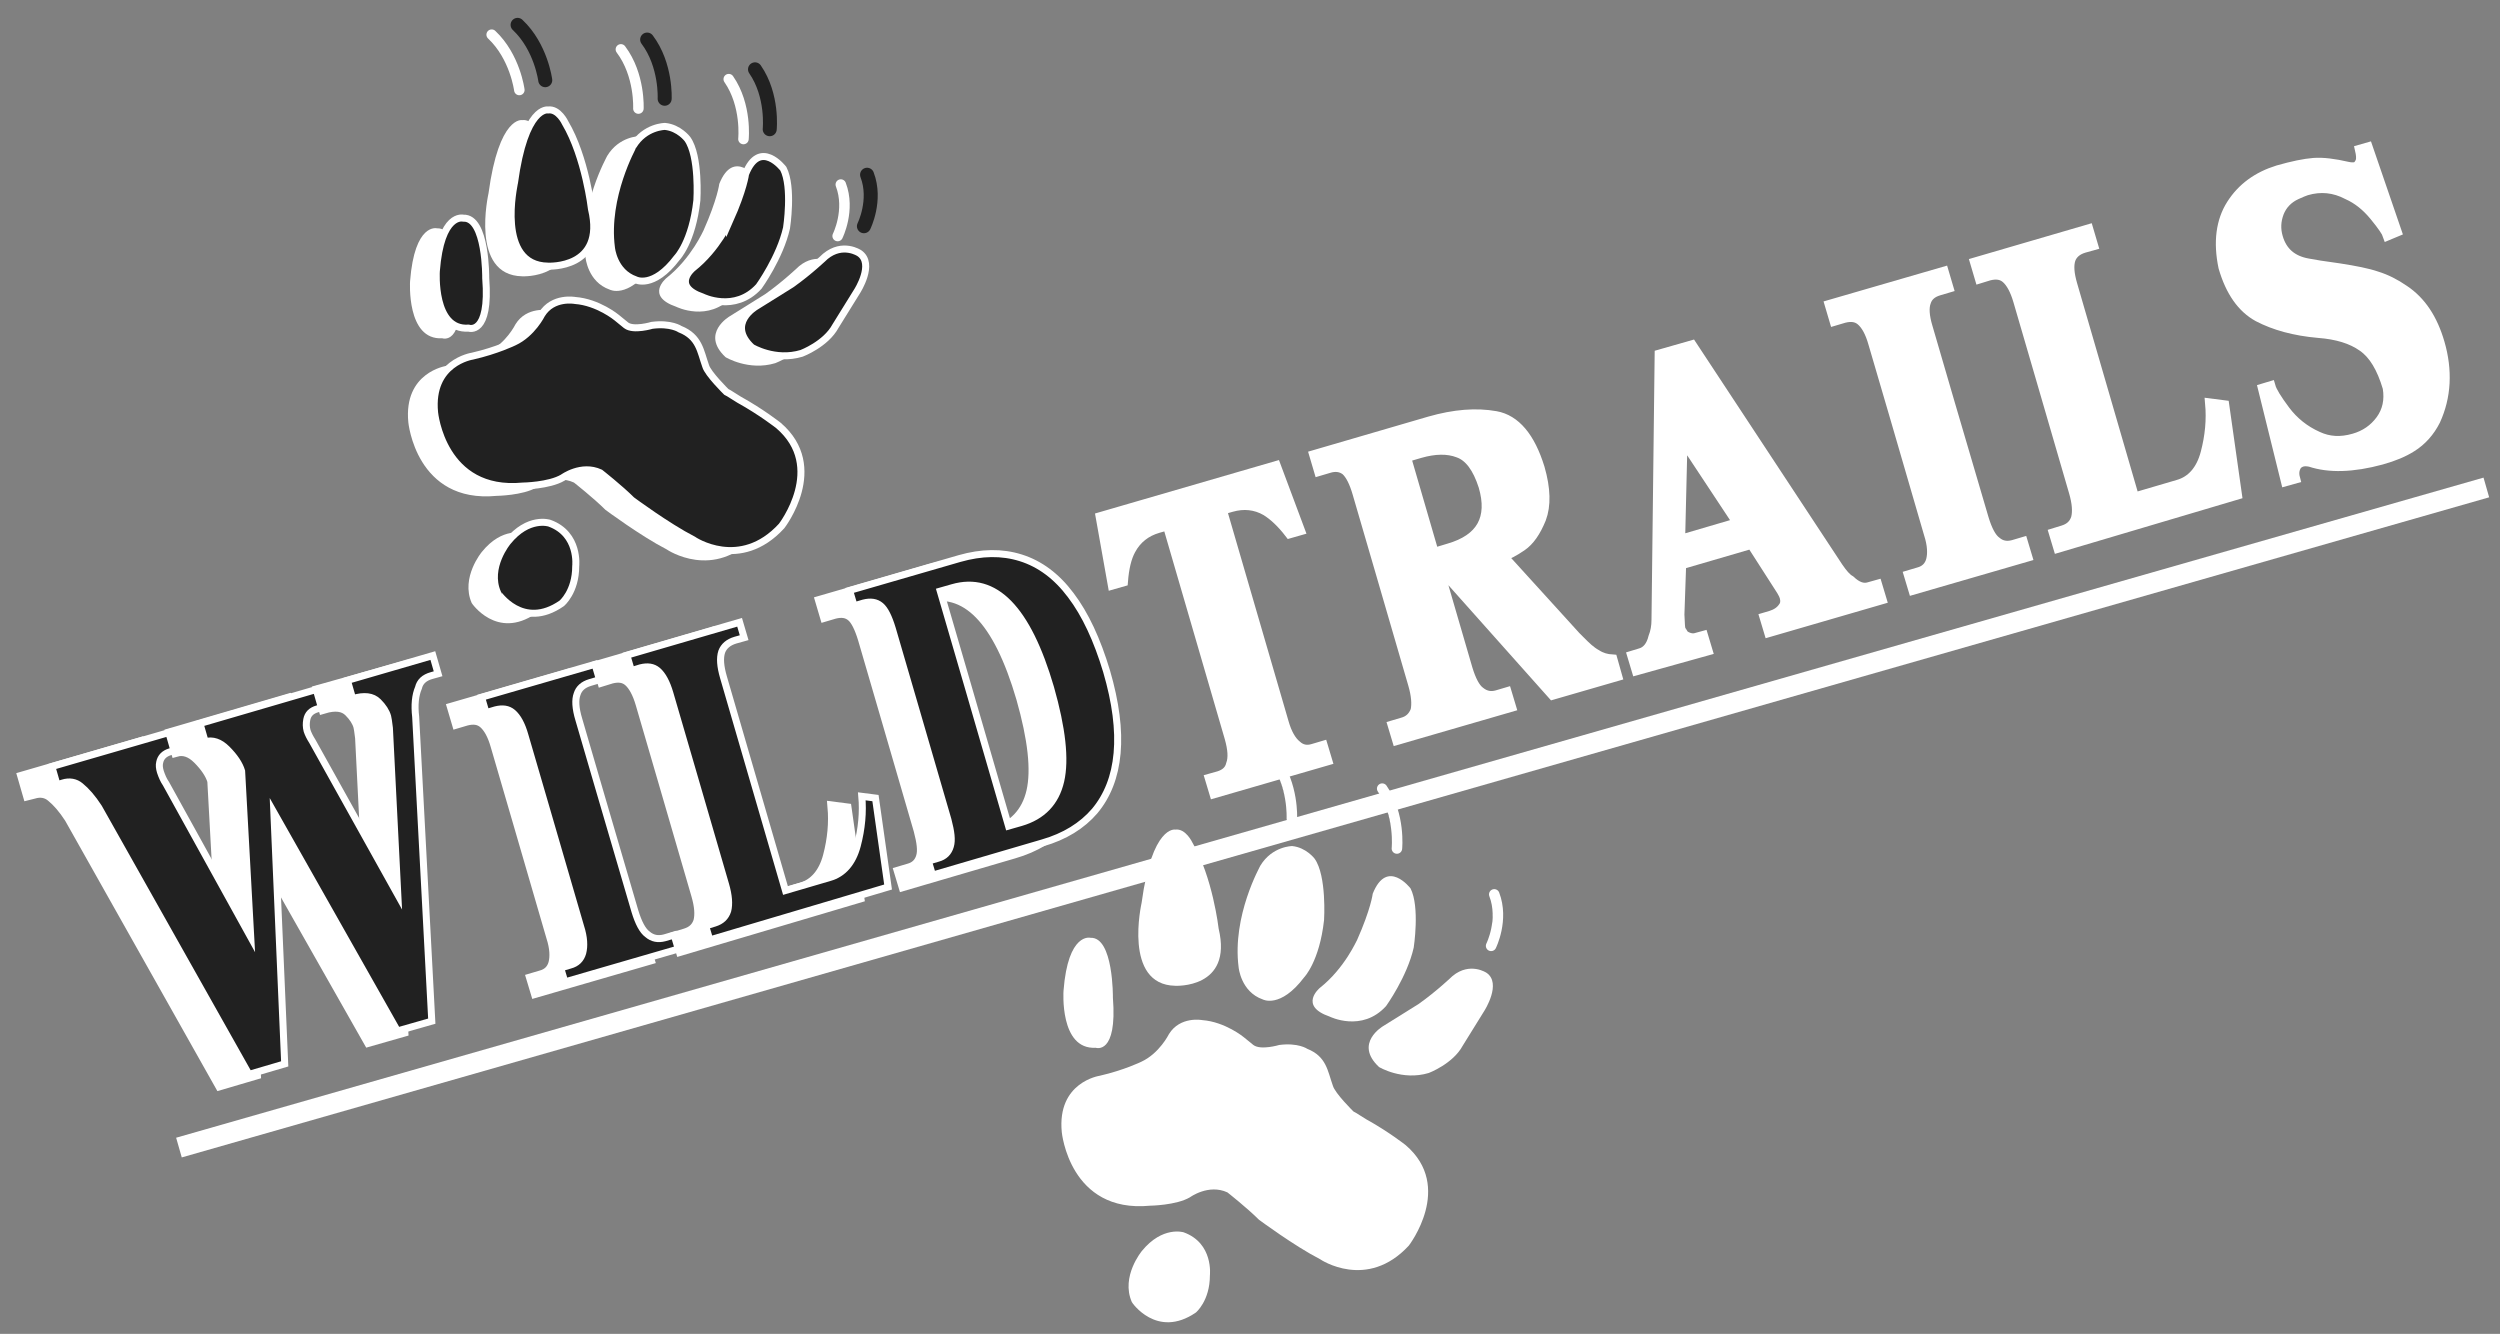
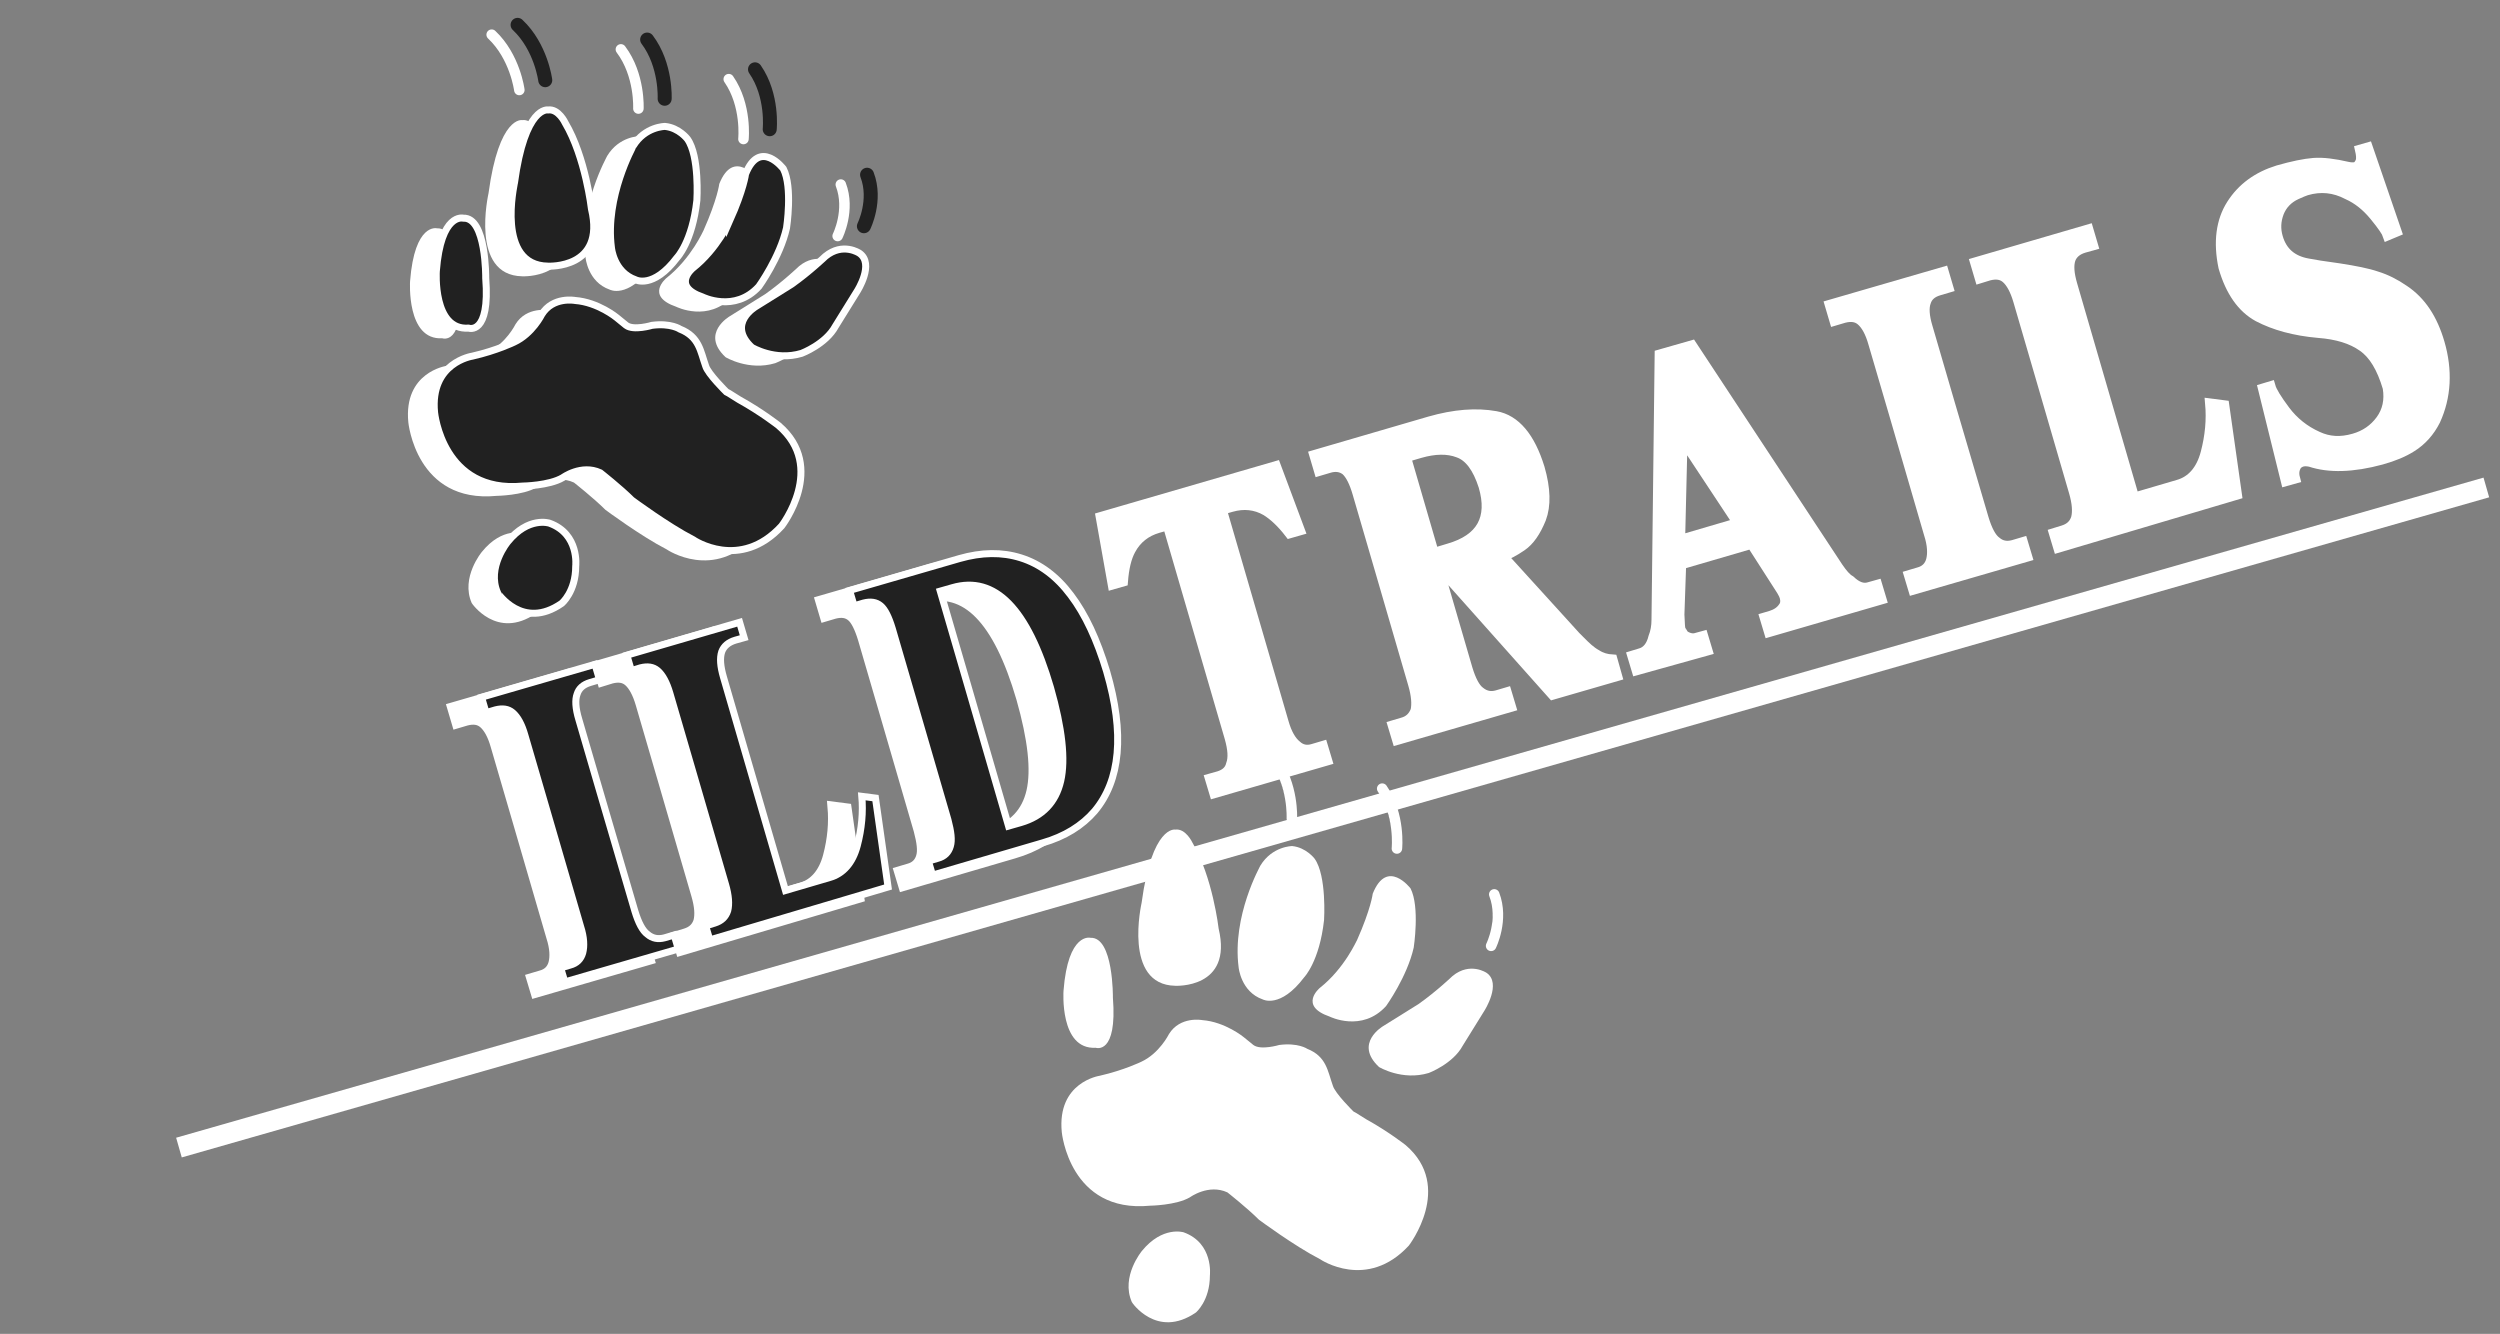
<svg xmlns="http://www.w3.org/2000/svg" version="1.1" id="Laag_1" x="0px" y="0px" viewBox="0 0 713.9 380.9" style="enable-background:new 0 0 713.9 380.9;" xml:space="preserve">
  <rect x="0" y="0" width="713.9" height="380.9" fill="#808080" stroke="none" />
  <style type="text/css">
	.st0{fill:#FFFFFF;stroke:#FFFFFF;stroke-width:3;}
	.st1{fill:#FFFFFF;}
	.st2{fill:none;stroke:#FFFFFF;stroke-width:3;stroke-linecap:round;}
	.st3{fill:#212121;stroke:#FFFFFF;stroke-width:2;stroke-miterlimit:10;}
	.st4{fill:none;stroke:#212121;stroke-width:4;stroke-linecap:round;stroke-miterlimit:10;}
	.st5{fill:#1A171B;stroke:#FFFFFF;stroke-width:3;stroke-linecap:round;}
	.st6{fill:none;stroke:#FFFFFF;stroke-width:5.849;}
</style>
  <g>
-     <path class="st0" d="M115.4,190.2l1.5,5.2l-1.8,0.5c-2.2,0.6-3.4,1.8-3.8,3.5c-0.9,2.1-1.2,4.9-0.8,8.3l4.6,86.9l-9.8,2.8L69.9,235   l3.1,71.8l-10.2,3l-42.9-76.2c-1.8-2.8-3.6-4.8-5.2-6.1c-1.4-1.2-3.2-1.5-5.1-0.9L8,227l-1.5-5.2l33.4-9.7l1.5,5.2l-1.2,0.3   c-1.6,0.5-2.6,1.5-2.9,3c-0.2,0.8-0.1,1.7,0.2,2.7c0.4,1.2,0.9,2.4,1.6,3.4l24.2,43.8L60.7,223c-0.6-2-2-4.1-4.2-6.3   c-2-2-4.1-2.7-6.2-2.1l-1.5-5.2l33.2-9.7l1.5,5.2l-1.1,0.3c-1.8,0.5-2.8,1.5-3.1,3.1c-0.2,1.1-0.2,2.1,0.1,3.2   c0.3,0.9,0.8,1.9,1.5,3l24.4,43.8l-2.4-47.6c-0.2-1.8-0.4-2.9-0.5-3.3c-0.4-1.4-1.3-2.8-2.7-4.2c-1.6-1.6-4-1.9-7.3-0.9l-1.5-5.2   L115.4,190.2z" />
    <path class="st0" d="M173,263.2c1,3.3,2.2,5.6,3.6,6.6c1.4,1.2,3,1.5,4.9,1l2.7-0.8l1.2,4l-32.4,9.4l-1.2-4l2.7-0.8   c1.9-0.5,3.1-1.7,3.6-3.5c0.5-1.9,0.4-4.4-0.6-7.5l-9.6-33l-6.3-21.6c-0.9-3.2-2.1-5.3-3.5-6.5c-1.3-1.1-2.9-1.3-4.9-0.8l-2.7,0.8   l-1.3-4.4l32.4-9.4l1.3,4.4l-2.7,0.8c-2,0.6-3.2,1.7-3.7,3.3c-0.6,1.6-0.5,4,0.5,7.3l6.3,21.6L173,263.2z" />
    <path class="st0" d="M194.4,271.4l-1.2-4l2.6-0.8c1.9-0.6,3.1-1.7,3.7-3.5c0.5-1.9,0.3-4.4-0.6-7.5l-9.6-33L183,201   c-0.9-3.1-2.1-5.3-3.5-6.5c-1.3-1.1-2.9-1.3-4.9-0.8l-2.6,0.8l-1.3-4.4l32.2-9.4l1.3,4.4l-2.5,0.7c-2,0.6-3.3,1.7-3.9,3.3   c-0.6,1.8-0.4,4.2,0.5,7.3l17.7,60.9l12.6-3.7c3.9-1.1,6.6-4.2,7.9-9.1c1.3-4.9,1.7-9.6,1.3-14.1l3.9,0.5l3.6,25.4L194.4,271.4z" />
    <path class="st0" d="M258,252.9l-1.2-4l2.7-0.8c1.9-0.5,3.1-1.7,3.6-3.5c0.5-1.7,0.2-4.1-0.7-7.5l-9.6-33l-6.3-21.6   c-1-3.3-2.1-5.5-3.3-6.5c-1.3-1.1-2.9-1.3-4.9-0.8l-2.7,0.8l-1.3-4.4l31.4-9.1c6.3-1.8,12.1-1.9,17.5-0.2s10.2,5.2,14.3,10.7   c4.1,5.4,7.5,12.7,10.2,21.7c2.6,8.9,3.6,16.7,3,23.4s-2.8,12.2-6.4,16.5c-3.6,4.2-8.6,7.3-14.9,9.1L258,252.9z M279.7,238.9l3.5-1   c6.2-1.8,10-5.8,11.4-11.9c1.4-6.1,0.4-15-2.9-26.6c-6.6-22.6-15.9-32.1-28-28.6l-3.5,1l8.1,27.8L279.7,238.9z" />
  </g>
  <path class="st1" d="M153,175.2c0,0,4-3.3,4-10.6c0,0,1.1-9.2-7.5-12.3c0,0-6-2-11.9,5.3c0,0-6.1,7.3-2.9,14.6  C134.6,172.1,141.8,182.9,153,175.2z" />
  <path class="st1" d="M126.3,96.6c0,0,6.2,2.2,4.9-14.3c0,0,0.2-17.4-6.4-17.1c0,0-6.4-1.7-7.7,15.1C117.1,80.3,116,97.2,126.3,96.6z  " />
  <path class="st1" d="M149.1,78.9c0,0,16.5,0.9,12.4-16.3c0,0-1.7-14.8-7.5-24.6c0,0-1.9-4.1-4.9-3.7c0,0-6.6-1.3-9.6,20.9  C139.5,55.3,134.1,78.6,149.1,78.9z" />
  <path class="st1" d="M167.2,73.5c0,0,0.6,7,6.9,9.2c0,0,5,2.7,11.8-6.3c0,0,4.4-4.5,5.7-16.4c0,0,0.8-12.6-2.7-17.5  c0,0-2.4-3.2-6.4-3.6c0,0-5.7,0-9.1,5.6C173.4,44.6,165.2,58.9,167.2,73.5z" />
  <path class="st1" d="M190.3,79.4c0,0-6.2,5.1,2.8,8.2c0,0,9.2,4.6,16.1-3c0,0,6-8.3,7.9-16.7c0,0,1.8-11.6-0.9-16.9  c0,0-6.7-8.8-10.8,1.5c0,0-0.5,4.3-4.5,13.3C200.9,65.7,197.5,73.7,190.3,79.4z" />
  <path class="st1" d="M208.4,90.3c0,0-8.5,4.9-1.2,11.7c0,0,6.6,4,14.2,1.7c0,0,6.9-2.6,9.7-7.8c0,0,2.1-3.4,6.2-10  c0,0,5-7.8,0.6-10.8c0,0-4.7-3.2-9.7,0.9c0,0-4.6,4.4-9.7,8L208.4,90.3z" />
  <path class="st2" d="M239.2,67.4c0,0,3.7-7.4,0.9-14.7" />
  <path class="st2" d="M212.3,39.7c0,0,1-9.6-4.2-17.1" />
  <path class="st2" d="M148.3,25.7c0,0-1.2-9.5-7.9-15.8" />
  <path class="st2" d="M182.3,31c0,0,0.5-9.6-5-16.9" />
  <path class="st1" d="M215.7,153c0,0,13-16.8-0.9-28.7c0,0-4.8-3.8-11.3-7.4c-0.9-0.5-2.9-1.9-3.6-2.2c0,0-5.3-5.2-5.9-7.4  c-1.5-4.2-1.8-8.3-7.3-10.5c0,0-2.6-1.8-8-1.1c0,0-5.3,1.6-7.4,0l-2.7-2.2c0,0-5.3-4.4-11.9-4.9c0,0-6.3-1.2-9.5,4  c0,0-2.7,5.5-7.9,7.9c0,0-4.9,2.4-11.9,4c0,0-12.2,1.8-10.8,16.1c0,0,2.2,23.2,25.2,21c0,0,7.5-0.1,11.4-2.4c0,0,5.3-3.9,10.7-1.4  c0,0,5.6,4.4,9,7.8c0,0,10.1,7.5,17.5,11.3C190.5,157,203.9,166,215.7,153z" />
-   <path class="st3" d="M123.6,187.2l1.5,5.2l-1.8,0.5c-2.2,0.6-3.4,1.8-3.8,3.5c-0.9,2.1-1.2,4.9-0.8,8.3l4.6,86.9l-9.8,2.8L78.2,232  l3.1,71.8l-10.2,3l-42.9-76.2c-1.8-2.8-3.6-4.8-5.2-6.1c-1.4-1.2-3.2-1.5-5.1-0.9l-1.6,0.5l-1.5-5.2l33.4-9.7l1.5,5.2l-1.2,0.3  c-1.6,0.5-2.6,1.5-2.9,3c-0.2,0.8-0.1,1.7,0.2,2.7c0.4,1.2,0.9,2.4,1.6,3.4l24.2,43.8L69,220.2c-0.6-2-2-4.1-4.2-6.3  c-2-2-4.1-2.7-6.2-2.1l-1.5-5.2l33.2-9.7l1.5,5.2l-1.1,0.3c-1.8,0.5-2.8,1.5-3.1,3.1c-0.2,1.1-0.2,2.1,0.1,3.2  c0.3,0.9,0.8,1.9,1.5,3l24.4,43.8l-2.4-47.6c-0.2-1.8-0.4-2.9-0.5-3.3c-0.4-1.4-1.3-2.8-2.7-4.2c-1.6-1.6-4-1.9-7.3-0.9l-1.5-5.2  L123.6,187.2z" />
  <path class="st3" d="M181.3,260.2c1,3.3,2.2,5.6,3.6,6.6c1.4,1.2,3,1.5,4.9,1l2.7-0.8l1.2,4l-32.4,9.4l-1.2-4l2.7-0.8  c1.9-0.5,3.1-1.7,3.6-3.5c0.5-1.9,0.4-4.4-0.6-7.5l-9.6-33l-6.3-21.6c-0.9-3.2-2.1-5.3-3.5-6.5c-1.3-1.1-2.9-1.3-4.9-0.8l-2.7,0.8  l-1.3-4.4l32.4-9.4l1.3,4.4l-2.7,0.8c-2,0.6-3.2,1.7-3.7,3.3c-0.6,1.6-0.5,4,0.5,7.3l6.3,21.6L181.3,260.2z" />
  <path class="st3" d="M202.7,268.4l-1.2-4l2.6-0.8c1.9-0.6,3.1-1.7,3.7-3.5c0.5-1.9,0.3-4.4-0.6-7.5l-9.6-33l-6.3-21.6  c-0.9-3.1-2.1-5.3-3.5-6.5c-1.3-1.1-2.9-1.3-4.9-0.8l-2.6,0.8l-1.3-4.4l32.2-9.4l1.3,4.4l-2.5,0.7c-2,0.6-3.3,1.7-3.9,3.3  c-0.6,1.8-0.4,4.2,0.5,7.3l17.7,60.9l12.6-3.7c3.9-1.1,6.6-4.2,7.9-9.1c1.3-4.9,1.7-9.6,1.3-14.1l3.9,0.5l3.6,25.4L202.7,268.4z" />
  <path class="st3" d="M266.3,249.9l-1.2-4l2.7-0.8c1.9-0.5,3.1-1.7,3.6-3.5c0.5-1.7,0.2-4.1-0.7-7.5l-9.6-33l-6.3-21.6  c-1-3.3-2.1-5.5-3.3-6.5c-1.3-1.1-2.9-1.3-4.9-0.8l-2.7,0.8l-1.3-4.4l31.4-9.1c6.3-1.8,12.1-1.9,17.5-0.2s10.2,5.2,14.3,10.7  c4.1,5.4,7.5,12.7,10.2,21.7c2.6,8.9,3.6,16.7,3,23.4s-2.8,12.2-6.4,16.5c-3.6,4.2-8.6,7.3-14.9,9.1L266.3,249.9z M288,235.9l3.5-1  c6.2-1.8,10-5.8,11.4-11.9c1.4-6.1,0.4-15-2.9-26.6c-6.6-22.6-15.9-32.1-28-28.6l-3.5,1l8.1,27.8L288,235.9z" />
  <path class="st0" d="M371.1,151.4l-2.8,0.8c-2.3-3-4.6-5.1-6.7-6.4c-3.1-1.8-6.5-2.1-10-1.1l-2.8,0.8l17.7,60.8  c0.9,3.2,2.2,5.4,3.7,6.6c1.3,1.2,2.9,1.6,4.8,1l2.7-0.8l1.2,4l-32.1,9.3l-1.2-4l2.5-0.7c1.9-0.6,3.1-1.7,3.5-3.4  c0.7-1.9,0.5-4.4-0.4-7.6l-17.7-60.8l-2.8,0.8c-3.5,1-6.2,3.1-7.9,6.3c-1.2,2.2-1.9,5.2-2.2,9l-2.8,0.8l-3.4-19.1l49.9-14.5  L371.1,151.4z" />
  <path class="st0" d="M413.2,164.4l-1.8,0.5L419,191c1,3.3,2.2,5.6,3.6,6.6c1.5,1.2,3.1,1.5,4.9,1l2.7-0.8l1.2,4l-32.4,9.4l-1.2-4  l2.7-0.8c1.9-0.5,3.1-1.7,3.8-3.5c0.4-1.9,0.2-4.4-0.7-7.5l-9.6-33l-6.3-21.6c-0.9-3.1-2-5.3-3.3-6.5c-1.4-1.1-3.1-1.3-5-0.7  l-2.7,0.8l-1.3-4.4l32.9-9.6c7-2,13.2-2.5,18.8-1.5c5.6,1,9.8,6,12.5,14.8c1.7,5.9,1.8,10.7,0.4,14.4c-1.5,3.7-3.3,6.3-5.5,7.8  s-4.1,2.5-5.5,2.9l20.9,23c0,0,0.5,0.5,1.3,1.3s1.6,1.6,2.3,2.2c0.7,0.6,1.5,1.2,2.4,1.7c1.4,0.9,2.9,1.3,4.5,1.4l1.3,4.6l-18.3,5.3  L413.2,164.4z M413.7,156.7c9.4-2.7,12.7-8.7,10-17.9c-1.7-5.3-4.1-8.5-7.2-9.6c-3.1-1.2-6.8-1.1-11,0.1l-4.1,1.2l8,27.5  L413.7,156.7z" />
  <path class="st0" d="M467.4,191.3l-1.2-4l2.3-0.7c1.8-0.5,3.1-2.1,3.7-4.6c0.6-1.5,0.9-3.2,0.9-5l0.9-75.7l9.1-2.6l41.7,63.3  c1.3,1.9,2.4,3.2,3.5,3.8c1.9,1.8,3.6,2.4,5.2,2l2.5-0.7l1.2,4l-32,9.3l-1.2-4l1.7-0.5c1.6-0.5,2.8-1.3,3.6-2.5  c0.6-0.8,0.7-1.8,0.4-2.9c-0.1-0.4-0.4-1.1-0.9-1.9l-8.6-13.4l-20.2,5.9l-0.5,14.4c0.1,2.6,0.2,3.9,0.3,4.2c0,0.1,0.3,0.5,0.7,1.2  c0.2,0.5,0.8,0.9,1.6,1.2c0.8,0.3,1.5,0.3,2,0.2l2.2-0.6l1.2,4L467.4,191.3z M479.7,154.3l16.7-4.9l-16-24.2L479.7,154.3z" />
  <path class="st0" d="M566.4,148.1c1,3.3,2.2,5.6,3.6,6.6c1.4,1.2,3,1.5,4.9,1l2.7-0.8l1.2,4l-32.4,9.4l-1.2-4l2.7-0.8  c1.9-0.5,3.1-1.7,3.6-3.5c0.5-1.9,0.4-4.4-0.6-7.5l-9.6-33L535,98c-0.9-3.2-2.1-5.3-3.5-6.5c-1.3-1.1-2.9-1.3-4.9-0.8l-2.7,0.8  l-1.3-4.4l32.4-9.4l1.3,4.4l-2.7,0.8c-2,0.6-3.2,1.7-3.7,3.3c-0.6,1.6-0.5,4,0.5,7.3l6.3,21.6L566.4,148.1z" />
  <path class="st0" d="M587.8,156.3l-1.2-4l2.6-0.8c1.9-0.6,3.1-1.7,3.7-3.5c0.5-1.9,0.3-4.4-0.6-7.5l-9.6-33l-6.3-21.6  c-0.9-3.1-2.1-5.3-3.5-6.5c-1.3-1.1-2.9-1.3-4.9-0.8l-2.6,0.8l-1.3-4.4l32.2-9.4l1.3,4.4l-2.5,0.7c-2,0.6-3.3,1.7-3.9,3.3  c-0.6,1.8-0.4,4.2,0.5,7.3l17.7,60.9l12.6-3.7c3.9-1.1,6.6-4.2,7.9-9.1c1.3-4.9,1.7-9.6,1.3-14.1l3.9,0.5l3.6,25.4L587.8,156.3z" />
  <path class="st0" d="M681.9,67.1c-0.3-0.9-1.5-2.7-3.8-5.5c-2.3-2.8-4.8-4.8-7.7-6.1c-3.8-2-7.7-2.4-11.8-1.2  c-0.6,0.2-1.6,0.6-2.9,1.2c-2.4,1.1-4.1,2.9-5,5.2c-0.9,2.4-1,4.7-0.3,7.1c1.2,4.2,4.1,6.7,8.6,7.5c1.5,0.3,4.5,0.8,9,1.4  c4.5,0.7,8.1,1.4,10.7,2.3c2.6,0.8,5.2,2.1,7.8,3.9c4.8,3.2,8.1,8.2,10.1,15.1c1.1,3.8,1.6,7.6,1.4,11.4c-0.2,3.8-1.1,7.3-2.6,10.6  c-1.6,3.2-3.9,5.8-6.8,7.6c-2.2,1.4-5,2.6-8.6,3.6c-8.1,2.2-14.9,2.4-20.3,0.6c-1-0.2-1.8-0.2-2.4,0c-0.6,0.2-1.1,0.5-1.5,1  c-0.7,1.1-0.9,2.3-0.5,3.8l-2.5,0.7l-6.5-26.3l2-0.6c0.4,1.4,1.8,3.7,4.2,6.9c2.4,3.2,5.5,5.7,9.3,7.4c3.2,1.5,6.6,1.7,10.4,0.6  c3.2-0.9,5.8-2.7,7.7-5.3c1.9-2.6,2.6-5.7,2-9.3c-1.7-5.7-4-9.6-7.2-11.8c-3.1-2.2-7.3-3.5-12.6-3.9c-6.9-0.6-12.6-2.2-17.2-4.6  c-4.6-2.5-7.9-7.2-9.9-14.1c-1.5-7.2-0.7-13.2,2.3-17.9s7.4-7.9,13.2-9.7c4.2-1.2,7.6-1.9,10.2-2.1c2.6-0.2,5.8,0.2,9.7,1.1  c0.9,0.2,1.6,0.2,2.2,0.1c0.7-0.2,1.2-0.8,1.6-1.8c0.2-0.9,0.1-1.9-0.2-3.2l2.1-0.6l8.2,23.9L681.9,67.1z" />
  <path d="M323.3,371.9" />
  <path class="st3" d="M160.4,172.3c0,0,4-3.3,4-10.6c0,0,1.1-9.2-7.5-12.3c0,0-6-2-11.9,5.3c0,0-6.1,7.3-2.9,14.6  C142.1,169.3,149.2,180.1,160.4,172.3z" />
  <path class="st3" d="M133.8,93.7c0,0,6.2,2.2,4.9-14.3c0,0,0.2-17.4-6.4-17.1c0,0-6.4-1.7-7.7,15.1  C124.6,77.5,123.5,94.4,133.8,93.7z" />
  <path class="st3" d="M156.5,76c0,0,16.5,0.9,12.4-16.3c0,0-1.7-14.8-7.5-24.6c0,0-1.9-4.1-4.9-3.7c0,0-6.6-1.3-9.6,20.9  C146.9,52.5,141.5,75.8,156.5,76z" />
  <path class="st3" d="M174.6,70.7c0,0,0.6,7,6.9,9.2c0,0,5,2.7,11.8-6.3c0,0,4.4-4.5,5.7-16.4c0,0,0.8-12.6-2.7-17.5  c0,0-2.4-3.2-6.4-3.6c0,0-5.7,0-9.1,5.6C180.8,41.8,172.7,56.1,174.6,70.7z" />
  <path class="st3" d="M197.8,76.6c0,0-6.2,5.1,2.8,8.2c0,0,9.2,4.6,16.1-3c0,0,6-8.3,7.9-16.7c0,0,1.8-11.6-0.9-16.9  c0,0-6.7-8.8-10.8,1.5c0,0-0.5,4.3-4.5,13.3C208.4,62.9,205,70.9,197.8,76.6z" />
  <path class="st3" d="M215.9,87.5c0,0-8.5,4.9-1.2,11.7c0,0,6.6,4,14.2,1.7c0,0,6.9-2.6,9.7-7.8c0,0,2.1-3.4,6.2-10  c0,0,5-7.8,0.6-10.8c0,0-4.7-3.2-9.7,0.9c0,0-4.6,4.4-9.7,8L215.9,87.5z" />
  <path class="st4" d="M246.7,64.6c0,0,3.7-7.4,0.9-14.7" />
  <path class="st4" d="M219.8,36.9c0,0,1-9.6-4.2-17.1" />
  <path class="st4" d="M155.7,22.9c0,0-1.2-9.5-7.9-15.8" />
  <path class="st4" d="M189.8,28.2c0,0,0.5-9.6-5-16.9" />
  <path class="st3" d="M223.2,150.2c0,0,13-16.8-0.9-28.7c0,0-4.8-3.8-11.3-7.4c-0.9-0.5-2.9-1.9-3.6-2.2c0,0-5.3-5.2-5.9-7.4  c-1.5-4.2-1.8-8.3-7.3-10.5c0,0-2.6-1.8-8-1.1c0,0-5.3,1.6-7.4,0l-2.7-2.2c0,0-5.3-4.4-11.9-4.9c0,0-6.3-1.2-9.5,4  c0,0-2.7,5.5-7.9,7.9c0,0-4.9,2.4-11.9,4c0,0-12.2,1.8-10.8,16.1c0,0,2.2,23.2,25.2,21c0,0,7.5-0.1,11.4-2.4c0,0,5.3-3.9,10.7-1.4  c0,0,5.6,4.4,9,7.8c0,0,10.1,7.5,17.5,11.3C198,154.2,211.3,163.2,223.2,150.2z" />
  <path class="st1" d="M341.5,374.8c0,0,4-3.3,4-10.6c0,0,1.1-9.2-7.5-12.3c0,0-6-1.9-11.9,5.3c0,0-6.1,7.3-2.9,14.6  C323.1,371.8,330.3,382.5,341.5,374.8z" />
  <path class="st1" d="M312.9,299.2c0,0,6.2,2.2,4.9-14.3c0,0,0.2-17.4-6.4-17.1c0,0-6.4-1.7-7.7,15.1  C303.7,282.9,302.5,299.8,312.9,299.2z" />
  <path class="st1" d="M335.6,281.5c0,0,16.5,0.9,12.4-16.3c0,0-1.7-14.8-7.5-24.6c0,0-1.9-4.1-4.9-3.7c0,0-6.6-1.3-9.6,20.9  C326,257.9,320.6,281.2,335.6,281.5z" />
  <path class="st1" d="M353.7,276.2c0,0,0.6,7,6.9,9.2c0,0,5,2.7,11.8-6.3c0,0,4.4-4.5,5.7-16.4c0,0,0.8-12.6-2.7-17.5  c0,0-2.4-3.2-6.4-3.6c0,0-5.7,0-9.1,5.6C359.9,247.3,351.8,261.5,353.7,276.2z" />
  <path class="st1" d="M376.9,282.1c0,0-6.2,5.1,2.8,8.2c0,0,9.2,4.6,16.1-3c0,0,6-8.3,7.9-16.7c0,0,1.8-11.6-0.9-16.9  c0,0-6.7-8.8-10.8,1.5c0,0-0.5,4.3-4.5,13.3C387.5,268.3,384.1,276.4,376.9,282.1z" />
  <path class="st1" d="M395,293c0,0-8.5,4.9-1.2,11.7c0,0,6.6,4,14.2,1.7c0,0,6.9-2.6,9.7-7.8c0,0,2.1-3.4,6.2-10c0,0,5-7.8,0.6-10.8  c0,0-4.7-3.2-9.7,0.9c0,0-4.6,4.4-9.7,8L395,293z" />
  <path class="st5" d="M425.8,270.1c0,0,3.7-7.4,0.9-14.7" />
  <path class="st5" d="M398.9,242.3c0,0,1-9.6-4.2-17.1" />
  <path class="st5" d="M368.9,233.7c0,0,0.5-9.6-5-16.9" />
  <path class="st1" d="M402.3,355.7c0,0,13-16.8-0.9-28.7c0,0-4.8-3.8-11.3-7.4c-0.9-0.5-2.9-1.9-3.6-2.2c0,0-5.3-5.2-5.9-7.4  c-1.5-4.2-1.8-8.3-7.3-10.5c0,0-2.6-1.8-8-1.1c0,0-5.3,1.6-7.4,0l-2.7-2.2c0,0-5.3-4.4-11.9-4.9c0,0-6.3-1.2-9.5,4  c0,0-2.7,5.5-7.9,7.9c0,0-4.9,2.4-11.9,4c0,0-12.2,1.8-10.8,16.1c0,0,2.2,23.2,25.2,21c0,0,7.5-0.1,11.4-2.4c0,0,5.3-3.9,10.7-1.4  c0,0,5.6,4.4,9,7.8c0,0,10.1,7.5,17.5,11.3C377.1,359.7,390.4,368.6,402.3,355.7z" />
  <line class="st6" x1="51.1" y1="327.7" x2="710" y2="139.2" />
</svg>